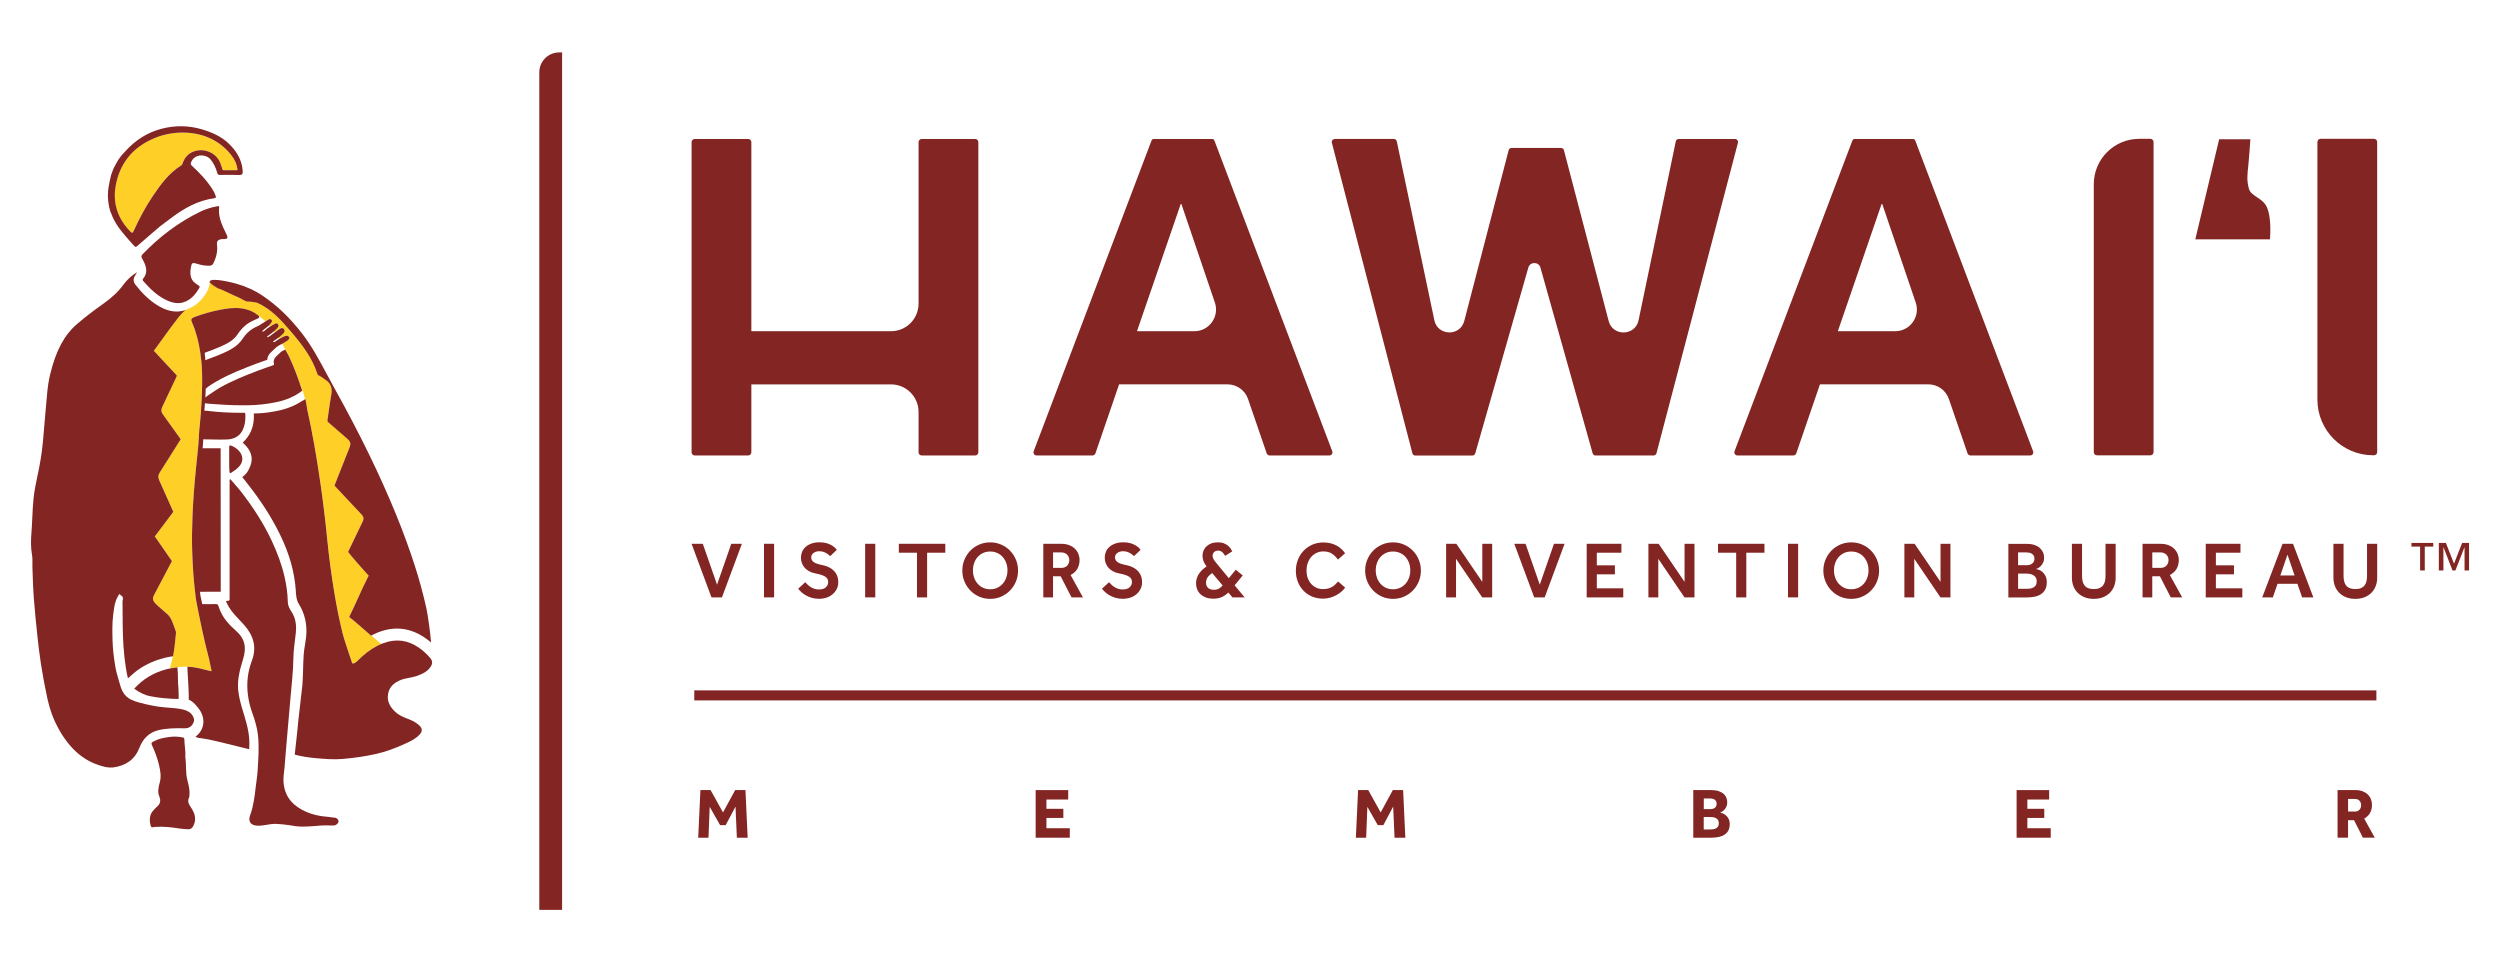
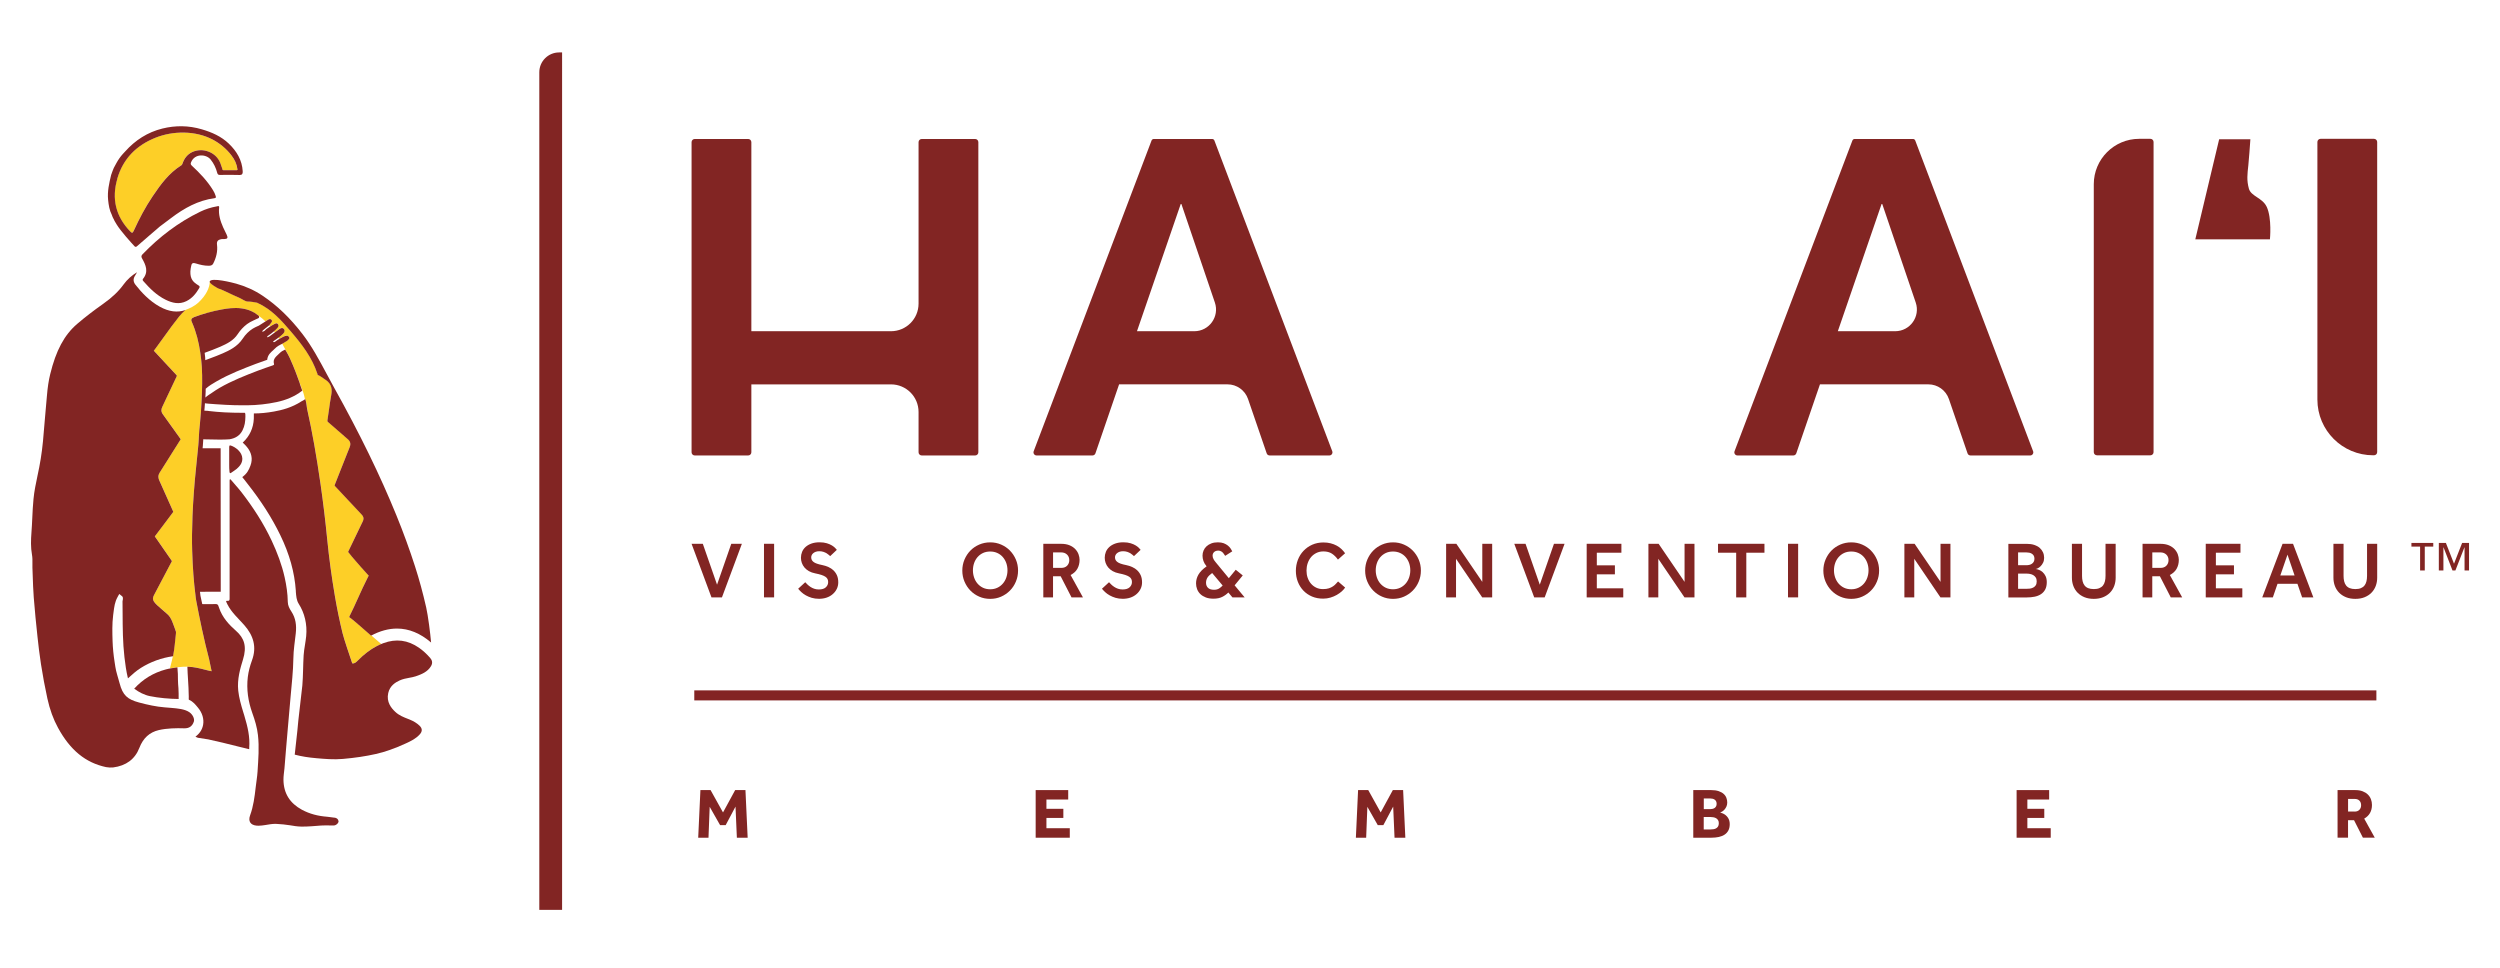
<svg xmlns="http://www.w3.org/2000/svg" viewBox="0 0 792 306.63">
  <defs>
    <style>.c{fill:#fdcf27;}.d{fill:#822523;}.e{fill:#832424;}</style>
  </defs>
  <g id="a" />
  <g id="b">
    <g>
      <path class="d" d="M768.17,173.17v7.56h-1.48v-7.56h-2.75v-1.17h6.92v1.17h-2.7Zm12.6,7.56v-7.31h-.05l-2.85,7.31h-.92l-2.83-7.31h-.05v7.31h-1.45v-8.73h2.24l2.57,6.59,2.57-6.59h2.19v8.73h-1.43Z" />
      <g>
        <g>
          <polygon class="d" points="227.16 185.23 222.65 172.27 219.09 172.27 225.4 189.26 228.71 189.26 235.03 172.27 231.67 172.27 227.16 185.23" />
          <rect class="d" x="242.03" y="172.27" width="3.21" height="16.98" />
          <path class="d" d="M264.06,180.69c-.47-.43-1.01-.78-1.62-1.06-.61-.27-1.25-.48-1.91-.61-.7-.14-1.27-.28-1.73-.45-.46-.16-.82-.34-1.08-.55-.26-.2-.45-.42-.56-.66-.11-.24-.17-.51-.17-.82,0-.2,.05-.42,.15-.65s.26-.44,.47-.62c.21-.19,.48-.34,.8-.46,.32-.12,.7-.18,1.15-.18,.49,0,.93,.07,1.32,.2,.39,.14,.73,.29,1.01,.46,.28,.17,.51,.34,.7,.52,.19,.18,.32,.3,.41,.37l2.11-1.99c-.1-.12-.27-.31-.51-.57-.24-.26-.57-.53-1.01-.8-.43-.27-.97-.51-1.62-.71-.65-.2-1.42-.31-2.32-.31-1,0-1.87,.14-2.61,.41s-1.35,.63-1.85,1.08c-.49,.45-.86,.97-1.09,1.55-.24,.59-.36,1.2-.36,1.85,0,.56,.09,1.11,.28,1.64,.19,.54,.47,1.02,.84,1.46,.37,.44,.84,.82,1.41,1.15,.57,.32,1.24,.56,2.02,.71,.76,.15,1.4,.31,1.92,.48,.52,.17,.94,.36,1.26,.57,.32,.21,.55,.46,.69,.74,.14,.28,.2,.6,.2,.95,0,.65-.24,1.2-.73,1.66-.48,.46-1.23,.69-2.23,.69-.54,0-1.03-.08-1.46-.23-.43-.15-.82-.34-1.17-.57-.35-.23-.66-.47-.94-.74-.28-.26-.52-.51-.73-.75l-2.24,2.06c.27,.34,.61,.7,1.01,1.07,.4,.37,.87,.72,1.43,1.03,.55,.31,1.17,.57,1.86,.78,.69,.2,1.45,.31,2.3,.31s1.7-.13,2.44-.39c.75-.26,1.39-.63,1.93-1.11,.54-.47,.97-1.03,1.27-1.65s.46-1.32,.46-2.06c0-.87-.14-1.61-.42-2.23s-.65-1.15-1.12-1.58Z" />
-           <rect class="d" x="274.08" y="172.27" width="3.21" height="16.98" />
-           <polygon class="d" points="284.75 175.1 290.5 175.1 290.5 189.26 293.71 189.26 293.71 175.1 299.47 175.1 299.47 172.27 284.75 172.27 284.75 175.1" />
          <path class="d" d="M319.96,174.43c-.8-.81-1.73-1.44-2.8-1.91-1.07-.47-2.22-.7-3.46-.7s-2.4,.23-3.48,.7c-1.08,.47-2.01,1.1-2.8,1.91-.79,.81-1.41,1.75-1.87,2.84-.46,1.09-.69,2.25-.69,3.49s.23,2.4,.69,3.49c.46,1.09,1.09,2.04,1.88,2.85,.8,.82,1.73,1.46,2.8,1.92,1.07,.47,2.22,.7,3.46,.7s2.39-.23,3.46-.7c1.07-.47,2-1.11,2.8-1.92,.8-.81,1.43-1.76,1.88-2.85,.46-1.09,.69-2.25,.69-3.49s-.23-2.4-.69-3.49c-.46-1.09-1.09-2.03-1.88-2.84Zm-1.17,8.54c-.25,.73-.62,1.37-1.1,1.92-.48,.55-1.05,.99-1.73,1.31-.68,.32-1.43,.48-2.27,.48s-1.61-.16-2.28-.48c-.67-.32-1.24-.76-1.72-1.31-.48-.55-.84-1.19-1.09-1.92-.25-.73-.38-1.49-.38-2.29s.13-1.58,.38-2.3c.25-.72,.62-1.35,1.09-1.9,.47-.54,1.05-.97,1.72-1.29,.67-.31,1.43-.47,2.28-.47s1.59,.16,2.27,.47c.68,.31,1.26,.74,1.73,1.29,.47,.54,.84,1.18,1.1,1.9,.25,.72,.38,1.49,.38,2.3s-.13,1.56-.38,2.29Z" />
          <path class="d" d="M341.31,180.18c.47-.82,.7-1.77,.7-2.84,0-.54-.11-1.11-.32-1.71-.21-.59-.55-1.14-1.01-1.64-.46-.5-1.06-.91-1.81-1.23-.75-.32-1.65-.48-2.72-.48h-5.63v16.98h3.08v-6.7h2.42l3.44,6.7h3.62l-3.92-7.1c.97-.49,1.68-1.15,2.15-1.97Zm-3.23-.98c-.45,.48-1.08,.71-1.9,.71h-2.57v-4.91h2.57c.76,0,1.38,.23,1.86,.69,.47,.46,.71,1.05,.71,1.78,0,.68-.23,1.26-.67,1.73Z" />
          <path class="d" d="M360.3,180.69c-.47-.43-1.01-.78-1.62-1.06-.61-.27-1.25-.48-1.91-.61-.7-.14-1.27-.28-1.73-.45-.46-.16-.82-.34-1.08-.55-.26-.2-.45-.42-.56-.66-.11-.24-.17-.51-.17-.82,0-.2,.05-.42,.15-.65s.26-.44,.47-.62c.21-.19,.48-.34,.8-.46,.32-.12,.7-.18,1.15-.18,.49,0,.93,.07,1.32,.2,.39,.14,.73,.29,1.01,.46,.28,.17,.51,.34,.7,.52,.19,.18,.32,.3,.41,.37l2.11-1.99c-.1-.12-.27-.31-.51-.57-.24-.26-.57-.53-1.01-.8-.43-.27-.97-.51-1.62-.71-.65-.2-1.42-.31-2.32-.31-1,0-1.87,.14-2.61,.41s-1.35,.63-1.85,1.08c-.49,.45-.86,.97-1.09,1.55-.24,.59-.36,1.2-.36,1.85,0,.56,.09,1.11,.28,1.64,.19,.54,.47,1.02,.84,1.46,.37,.44,.84,.82,1.41,1.15,.57,.32,1.24,.56,2.02,.71,.76,.15,1.4,.31,1.92,.48,.52,.17,.94,.36,1.26,.57,.32,.21,.55,.46,.69,.74,.14,.28,.2,.6,.2,.95,0,.65-.24,1.2-.73,1.66-.48,.46-1.23,.69-2.23,.69-.54,0-1.03-.08-1.46-.23-.43-.15-.82-.34-1.17-.57-.35-.23-.66-.47-.94-.74-.28-.26-.52-.51-.73-.75l-2.24,2.06c.27,.34,.61,.7,1.01,1.07,.4,.37,.87,.72,1.43,1.03,.55,.31,1.17,.57,1.86,.78,.69,.2,1.45,.31,2.3,.31s1.7-.13,2.44-.39c.75-.26,1.39-.63,1.93-1.11,.54-.47,.97-1.03,1.27-1.65,.31-.63,.46-1.32,.46-2.06,0-.87-.14-1.61-.42-2.23s-.65-1.15-1.12-1.58Z" />
          <path class="d" d="M393.72,182.31l-2.24-1.81-2.19,2.67-4.07-4.94c-.31-.34-.56-.69-.76-1.06-.2-.37-.31-.74-.31-1.13,0-.46,.16-.84,.48-1.15,.32-.31,.78-.46,1.37-.46,.32,0,.65,.1,.99,.31,.34,.2,.72,.65,1.15,1.35l2.24-1.43c-.14-.27-.31-.57-.53-.9-.22-.33-.51-.64-.87-.93-.36-.29-.79-.53-1.3-.73-.51-.19-1.13-.29-1.86-.29-.78,0-1.47,.11-2.07,.34-.6,.23-1.11,.54-1.53,.93-.42,.39-.73,.84-.94,1.35-.21,.51-.32,1.04-.32,1.6s.1,1.14,.29,1.69c.19,.55,.51,1.09,.95,1.62l.05,.08c-1.24,.88-2.1,1.76-2.6,2.64-.49,.87-.74,1.79-.74,2.74,0,.65,.11,1.26,.34,1.86,.23,.59,.57,1.11,1.03,1.55,.46,.44,1.04,.79,1.73,1.06s1.5,.39,2.42,.39c1.1,0,2.03-.19,2.77-.56,.75-.37,1.39-.84,1.94-1.4l1.3,1.55h3.87l-3.18-3.82,2.57-3.13Zm-7.56,4.15c-.42,.25-.94,.38-1.55,.38-.87,0-1.51-.21-1.92-.62-.42-.42-.62-.95-.62-1.59,0-.56,.13-1.07,.39-1.54,.26-.47,.78-.99,1.54-1.57l3.34,3.97c-.36,.39-.75,.71-1.17,.97Z" />
          <path class="d" d="M415.32,176.51c.47-.55,1.03-.99,1.69-1.32,.66-.33,1.41-.5,2.24-.5,1.09,0,1.99,.24,2.71,.71,.72,.48,1.35,1.1,1.9,1.88l2.27-2.01c-.34-.48-.73-.92-1.17-1.34-.44-.42-.95-.78-1.51-1.08-.57-.31-1.2-.55-1.9-.73s-1.46-.27-2.29-.27c-1.29,0-2.47,.24-3.54,.71-1.07,.48-1.99,1.12-2.76,1.94-.77,.81-1.37,1.76-1.79,2.85-.42,1.09-.64,2.25-.64,3.49s.21,2.44,.64,3.51c.42,1.07,1.02,2,1.78,2.79s1.67,1.4,2.72,1.85c1.05,.44,2.22,.66,3.49,.66,.82,0,1.59-.11,2.32-.33,.73-.22,1.4-.5,2.01-.85,.61-.35,1.14-.73,1.59-1.13,.45-.41,.8-.81,1.06-1.2l-2.24-1.93c-.2,.2-.43,.44-.67,.73-.25,.28-.55,.55-.92,.8-.37,.25-.81,.47-1.32,.64-.52,.17-1.14,.25-1.87,.25-.8,0-1.51-.15-2.15-.46-.64-.31-1.18-.72-1.64-1.25-.46-.53-.81-1.15-1.06-1.86-.25-.71-.37-1.48-.37-2.29s.12-1.59,.37-2.33c.25-.74,.6-1.38,1.07-1.94Z" />
          <path class="d" d="M447.57,174.43c-.8-.81-1.73-1.44-2.8-1.91-1.07-.47-2.22-.7-3.46-.7s-2.4,.23-3.47,.7c-1.08,.47-2.01,1.1-2.8,1.91-.79,.81-1.41,1.75-1.87,2.84-.46,1.09-.69,2.25-.69,3.49s.23,2.4,.69,3.49c.46,1.09,1.09,2.04,1.88,2.85,.8,.82,1.73,1.46,2.8,1.92,1.07,.47,2.22,.7,3.46,.7s2.39-.23,3.46-.7c1.07-.47,2-1.11,2.8-1.92,.8-.81,1.43-1.76,1.88-2.85,.46-1.09,.69-2.25,.69-3.49s-.23-2.4-.69-3.49c-.46-1.09-1.09-2.03-1.88-2.84Zm-1.17,8.54c-.25,.73-.62,1.37-1.1,1.92-.48,.55-1.05,.99-1.73,1.31-.68,.32-1.43,.48-2.27,.48s-1.61-.16-2.28-.48c-.67-.32-1.24-.76-1.72-1.31-.48-.55-.84-1.19-1.09-1.92-.25-.73-.38-1.49-.38-2.29s.13-1.58,.38-2.3c.25-.72,.62-1.35,1.09-1.9,.48-.54,1.05-.97,1.72-1.29,.67-.31,1.43-.47,2.28-.47s1.59,.16,2.27,.47c.68,.31,1.26,.74,1.73,1.29,.48,.54,.84,1.18,1.1,1.9,.25,.72,.38,1.49,.38,2.3s-.13,1.56-.38,2.29Z" />
          <polygon class="d" points="469.59 184.34 461.37 172.27 458.13 172.27 458.13 189.26 461.27 189.26 461.27 177.03 469.57 189.26 472.72 189.26 472.72 172.27 469.59 172.27 469.59 184.34" />
          <polygon class="d" points="487.8 185.23 483.29 172.27 479.72 172.27 486.04 189.26 489.35 189.26 495.66 172.27 492.3 172.27 487.8 185.23" />
          <polygon class="d" points="505.87 181.95 511.6 181.95 511.6 179.1 505.87 179.1 505.87 175.1 513.66 175.1 513.66 172.27 502.66 172.27 502.66 189.26 514.25 189.26 514.25 186.38 505.87 186.38 505.87 181.95" />
          <polygon class="d" points="533.67 184.34 525.45 172.27 522.22 172.27 522.22 189.26 525.35 189.26 525.35 177.03 533.65 189.26 536.81 189.26 536.81 172.27 533.67 172.27 533.67 184.34" />
          <polygon class="d" points="544.27 175.1 550.02 175.1 550.02 189.26 553.23 189.26 553.23 175.1 558.98 175.1 558.98 172.27 544.27 172.27 544.27 175.1" />
          <rect class="d" x="566.44" y="172.27" width="3.21" height="16.98" />
          <path class="d" d="M592.74,174.43c-.8-.81-1.73-1.44-2.8-1.91-1.07-.47-2.22-.7-3.46-.7s-2.4,.23-3.48,.7c-1.08,.47-2.01,1.1-2.8,1.91-.79,.81-1.41,1.75-1.87,2.84-.46,1.09-.69,2.25-.69,3.49s.23,2.4,.69,3.49c.46,1.09,1.09,2.04,1.88,2.85,.8,.82,1.73,1.46,2.8,1.92,1.07,.47,2.22,.7,3.46,.7s2.39-.23,3.46-.7c1.07-.47,2-1.11,2.8-1.92,.8-.81,1.43-1.76,1.88-2.85,.46-1.09,.69-2.25,.69-3.49s-.23-2.4-.69-3.49c-.46-1.09-1.09-2.03-1.88-2.84Zm-1.17,8.54c-.25,.73-.62,1.37-1.09,1.92-.48,.55-1.05,.99-1.73,1.31-.68,.32-1.44,.48-2.27,.48s-1.61-.16-2.28-.48c-.67-.32-1.24-.76-1.72-1.31-.48-.55-.84-1.19-1.1-1.92-.25-.73-.38-1.49-.38-2.29s.13-1.58,.38-2.3c.25-.72,.62-1.35,1.1-1.9,.47-.54,1.05-.97,1.72-1.29,.67-.31,1.43-.47,2.28-.47s1.59,.16,2.27,.47c.68,.31,1.26,.74,1.73,1.29,.47,.54,.84,1.18,1.09,1.9,.25,.72,.38,1.49,.38,2.3s-.13,1.56-.38,2.29Z" />
          <polygon class="d" points="614.76 184.34 606.54 172.27 603.31 172.27 603.31 189.26 606.44 189.26 606.44 177.03 614.74 189.26 617.9 189.26 617.9 172.27 614.76 172.27 614.76 184.34" />
          <path class="d" d="M647.11,181.24c-.37-.32-.75-.56-1.16-.71-.41-.15-.76-.25-1.07-.28,.17,0,.4-.07,.7-.22,.3-.14,.59-.37,.89-.66s.56-.67,.78-1.11c.22-.44,.33-.96,.33-1.55,0-.63-.12-1.21-.36-1.74-.24-.53-.59-1-1.04-1.4-.46-.4-1.03-.71-1.72-.94-.69-.23-1.48-.34-2.38-.34h-5.83v16.98h5.83c.9,0,1.74-.08,2.51-.24,.77-.16,1.44-.43,2.01-.81,.57-.38,1.01-.88,1.34-1.5,.32-.62,.48-1.39,.48-2.3,0-.75-.13-1.38-.38-1.9-.25-.52-.56-.94-.93-1.26Zm-7.78-6.24h2.6c.31,0,.61,.03,.92,.09,.31,.06,.58,.17,.83,.32,.25,.15,.44,.36,.6,.61,.15,.25,.23,.58,.23,.97s-.07,.71-.22,.97c-.14,.25-.34,.47-.59,.64-.25,.17-.52,.29-.83,.36-.31,.07-.62,.1-.94,.1h-2.6v-4.05Zm5.58,10.45c-.22,.31-.49,.55-.82,.71-.32,.16-.67,.26-1.03,.31-.37,.04-.7,.06-1.01,.06h-2.72v-4.81h2.72c.32,0,.67,.03,1.04,.1,.37,.07,.72,.19,1.03,.37s.58,.42,.79,.74c.21,.31,.32,.73,.32,1.24,0,.54-.11,.97-.33,1.29Z" />
          <path class="d" d="M667.03,182.43c0,.64-.06,1.23-.19,1.74-.13,.52-.33,.96-.62,1.32-.29,.37-.67,.64-1.15,.84-.48,.2-1.06,.29-1.76,.29s-1.28-.1-1.76-.29c-.48-.19-.86-.47-1.15-.84-.29-.37-.5-.81-.62-1.32-.13-.52-.19-1.1-.19-1.74v-10.16h-3.21v10.72c0,.95,.15,1.83,.46,2.65,.31,.82,.75,1.52,1.35,2.13,.59,.6,1.32,1.08,2.18,1.43,.86,.35,1.84,.52,2.94,.52s2.08-.17,2.94-.52c.86-.35,1.58-.82,2.18-1.43,.59-.6,1.04-1.31,1.35-2.13,.31-.82,.46-1.7,.46-2.65v-10.72h-3.21v10.16Z" />
          <path class="d" d="M689.55,180.18c.47-.82,.7-1.77,.7-2.84,0-.54-.11-1.11-.32-1.71-.21-.59-.55-1.14-1.01-1.64-.46-.5-1.06-.91-1.81-1.23-.75-.32-1.66-.48-2.72-.48h-5.63v16.98h3.08v-6.7h2.42l3.44,6.7h3.62l-3.92-7.1c.97-.49,1.68-1.15,2.15-1.97Zm-3.23-.98c-.45,.48-1.08,.71-1.9,.71h-2.57v-4.91h2.57c.76,0,1.38,.23,1.86,.69,.48,.46,.71,1.05,.71,1.78,0,.68-.22,1.26-.67,1.73Z" />
          <polygon class="d" points="701.99 181.95 707.72 181.95 707.72 179.1 701.99 179.1 701.99 175.1 709.78 175.1 709.78 172.27 698.78 172.27 698.78 189.26 710.37 189.26 710.37 186.38 701.99 186.38 701.99 181.95" />
          <path class="d" d="M723.12,172.27l-6.44,16.98h3.36l1.48-4.3h6.31l1.48,4.3h3.56l-6.44-16.98h-3.31Zm-.71,10.03l2.27-6.59,2.24,6.59h-4.51Z" />
          <path class="d" d="M749.88,172.27v10.16c0,.64-.06,1.23-.19,1.74-.13,.52-.33,.96-.62,1.32-.29,.37-.67,.64-1.15,.84-.48,.2-1.06,.29-1.76,.29s-1.28-.1-1.76-.29c-.48-.19-.86-.47-1.15-.84-.29-.37-.5-.81-.62-1.32-.13-.52-.19-1.1-.19-1.74v-10.16h-3.21v10.72c0,.95,.15,1.83,.46,2.65,.31,.82,.75,1.52,1.35,2.13,.59,.6,1.32,1.08,2.18,1.43,.86,.35,1.84,.52,2.94,.52s2.08-.17,2.94-.52c.86-.35,1.58-.82,2.18-1.43,.59-.6,1.04-1.31,1.35-2.13,.31-.82,.46-1.7,.46-2.65v-10.72h-3.21Z" />
        </g>
-         <path class="d" d="M422.82,44.02h18.75c.45,0,.83,.31,.93,.75l11.9,56.68c1.06,5.03,8.18,5.2,9.48,.22l14.06-54.09c.11-.42,.49-.71,.92-.71h15.67c.43,0,.81,.29,.92,.71l14.17,54.11c1.3,4.98,8.43,4.79,9.48-.24l11.79-56.67c.09-.44,.48-.75,.93-.75h17.84c.62,0,1.07,.59,.92,1.19l-25.81,98.37c-.11,.42-.49,.71-.92,.71h-18.39c-.42,0-.8-.28-.91-.69l-16.54-58.83c-.54-1.93-3.28-1.94-3.84,0l-16.81,58.84c-.12,.41-.49,.69-.91,.69h-18.09c-.43,0-.81-.29-.92-.71l-25.51-98.37c-.16-.6,.3-1.18,.92-1.18Z" />
        <path class="d" d="M644.09,142.96l-37.34-98.44c-.11-.3-.39-.49-.71-.49h-18.49c-.32,0-.6,.2-.71,.49l-37.34,98.44c-.24,.64,.23,1.33,.92,1.33h17.71c.42,0,.79-.27,.93-.66l7.5-21.87h34.34c2.94,0,5.55,1.87,6.51,4.65l5.91,17.22c.14,.4,.51,.66,.93,.66h18.92c.69,0,1.16-.69,.92-1.33Zm-61.87-38.02l13.97-40.62,10.71,31.52c1.52,4.46-1.8,9.09-6.51,9.09h-18.17Z" />
        <path class="d" d="M422.06,142.96l-37.34-98.44c-.11-.3-.39-.49-.71-.49h-18.49c-.32,0-.6,.2-.71,.49l-37.34,98.44c-.24,.64,.23,1.33,.92,1.33h17.71c.42,0,.79-.27,.93-.66l7.5-21.87h34.34c2.94,0,5.55,1.87,6.51,4.65l5.91,17.22c.14,.4,.51,.66,.93,.66h18.92c.69,0,1.16-.69,.92-1.33Zm-61.87-38.02l13.97-40.62,10.71,31.52c1.52,4.46-1.8,9.09-6.51,9.09h-18.17Z" />
        <path class="d" d="M664.31,144.24h16.94c.55,0,1-.45,1-1V44.98c0-.55-.45-1-1-1h-3.55c-7.95,0-14.39,6.44-14.39,14.39v84.87c0,.55,.45,1,1,1Z" />
        <path class="d" d="M753.09,143.24V44.98c0-.55-.45-1-1-1h-16.94c-.55,0-1,.45-1,1V126.57c0,9.76,7.91,17.66,17.66,17.66h.28c.55,0,1-.45,1-1Z" />
        <path class="d" d="M308.94,44.03h-16.94c-.55,0-1,.45-1,1v51.16c0,4.83-3.91,8.74-8.74,8.74h-44.23V45.03c0-.55-.45-1-1-1h-16.94c-.55,0-1,.45-1,1v98.26c0,.55,.45,1,1,1h16.94c.55,0,1-.45,1-1v-21.52h44.23c4.83,0,8.74,3.91,8.74,8.74v12.78c0,.55,.45,1,1,1h16.94c.55,0,1-.45,1-1V45.03c0-.55-.45-1-1-1Z" />
        <path class="d" d="M718.07,65.49c-1.33-2.84-4.95-3.29-5.62-5.71-.75-2.7-.48-4.64-.18-7.41,.29-2.74,.43-5.5,.65-8.26h-9.89l-7.56,31.72h23.64s.68-6.7-1.03-10.34Z" />
      </g>
      <path class="c" d="M42.35,73.09c1.73-3.77,3.67-7.44,5.98-10.9,2.51-3.74,5.16-7.36,9.07-9.81,.25-.16,.34-.39,.43-.66,.55-1.56,1.49-2.8,3-3.53,3.3-1.6,7.67-.03,8.98,3.54,.16,.43,.37,.96,.49,1.41,.08,.28,.11,.42,.16,.57,.06,.23,.33,.2,.39,.2,1.98-.01,3.38,.02,3.8,0,.21,0,.6,.05,.57-.21-.21-1.78-.87-3.15-1.98-4.57-1.58-2.04-3.61-3.73-5.89-4.93-5.4-2.84-12.47-2.83-18.08-.59-6.06,2.42-10.28,6.59-12.15,13.03-1.83,6.28-.51,11.87,4.07,16.63,.57,.6,.79,.58,1.14-.19Z" />
      <path class="c" d="M117.58,201.32h-.01c-.77-.65-1.5-1.3-2.24-1.94-.23-.2-.41-.36-.52-.46-1.33-1.17-2.65-2.33-4.18-3.48,0,0,.01-.06,.09-.22,.99-1.96,1.9-3.98,2.78-5.93,.95-2.1,1.93-4.28,3.01-6.37l.31-.6-.46-.49c-1.33-1.42-2.6-2.9-3.87-4.37-.73-.84-1.45-1.68-2.2-2.66,.89-1.82,1.76-3.64,2.63-5.47,.67-1.39,1.33-2.79,2.01-4.18,.14-.29,.57-1.19-.29-2.11-1.4-1.48-2.79-2.97-4.18-4.46-1.46-1.57-2.93-3.14-4.4-4.7l-.03-.23,1.73-4.39c1-2.56,2.01-5.12,3.04-7.67,.4-1,.21-1.78-.6-2.48-1.1-.95-2.19-1.9-3.29-2.86-.97-.85-1.95-1.7-2.93-2.55-.28-.24-.28-.33-.24-.55,.17-1.07,.32-2.15,.47-3.22,.23-1.61,.45-3.21,.74-4.81,.26-1.42,.35-3.47-1.84-4.86-.24-.15-.47-.32-.7-.48-.53-.38-1.11-.8-1.8-1.07,0-.1,0-.18,0-.28-.02-.04-.05-.07-.07-.12-1.65-4.99-4.76-9.1-8.14-13.06-3.28-3.83-6.33-7.31-10.93-9.39-.97-.18-1.97-.37-3.07-.38-.62,0-1.66-.76-2.24-1.02-.78-.35-1.57-.71-2.35-1.06-1.43-.64-2.81-1.38-4.28-1.94-.62-.23-3.06-1.65-3.06-2.27-.02,1.91-1.17,4.4-3.62,6.67-1.14,1.06-2.69,1.81-4.08,2.32-.69,.61-1.37,1.27-1.96,2-1.7,2.11-3.3,4.35-4.85,6.5-.9,1.26-1.81,2.52-2.74,3.77l-.48,.64,.55,.58c1.06,1.11,2.1,2.24,3.13,3.37,1.13,1.22,2.25,2.45,3.4,3.65,.26,.27,.27,.29,.09,.67-.95,1.96-1.87,3.93-2.79,5.9l-1.7,3.62c-.26,.54-.52,1.37,.16,2.31,.87,1.19,1.72,2.4,2.58,3.6,.98,1.39,1.97,2.77,2.97,4.15,.08,.11,.11,.18,.12,.18,0,.03-.03,.08-.1,.18-1.14,1.78-2.26,3.57-3.38,5.36-1.05,1.68-2.1,3.35-3.16,5.02-.66,1.03-.42,1.88-.13,2.51,.68,1.49,1.34,2.98,2,4.47,.78,1.77,1.57,3.53,2.43,5.44,0,0-.02,.05-.12,.19-.74,.98-1.48,1.96-2.21,2.94-1.03,1.37-2.05,2.75-3.1,4.11l-.43,.56,.41,.58c.79,1.12,1.56,2.25,2.34,3.38,.88,1.29,1.77,2.59,2.68,3.86-.95,1.78-1.88,3.56-2.82,5.35-.95,1.8-1.89,3.61-2.85,5.41-.88,1.65-.06,2.36,2.67,4.71l1.55,1.34c1.39,1.22,1.84,3.27,2.51,4.94,.08,.19,.15,.38,.18,.58,.03,.2,0,.41-.02,.61-.26,2.4-.45,4.82-.91,7.19-.24,1.05-.58,2.53-.95,3.9,.15-.03,.31-.06,.46-.08,.66-.11,1.34-.21,1.89-.29,1.15-.14,2.39-.19,3.17-.18h0s.05,0,.07,0c.07,0,.13,.01,.19,.01,1.87,.04,3.68,.5,5.58,1l1.18,.3c.17,.04,.41,.09,.66,.11l-.81-3.87c-1.51-5.63-3.12-13.33-4.05-18.35-.12-.62-.19-1.16-.27-1.95-.53-4.1-.86-8.54-1.03-13.97-.1-3.22-.07-6.71,.1-11,.2-4.96,.58-10.12,1.13-15.33,.17-1.58,.32-3.16,.48-4.75,0-.06,.01-.13,.02-.19l.22-2.24c.04-.44,.05-.68,.07-.97,.01-.24,.02-.5,.06-.92l.03-.63c.07-1.71,.19-2.82,.34-4.21,.27-2.48,.42-4.97,.54-7.46,.18-3.52,.27-7.05,.06-10.57-.09-1.5-.26-3-.48-4.49-.48-3.32-1.29-6.59-2.64-9.65-.13-.29-.26-.61-.18-.91,.11-.4,.55-.61,.95-.75,1.89-.7,3.83-1.25,5.79-1.73v-.04c.22-.03,.44-.07,.67-.11,.61-.14,1.21-.31,1.83-.43,2.15-.41,4.35-.69,6.52-.43,1.2,.15,2.38,.47,3.47,1,.3,.15,.57,.35,.86,.53,.06,.03,.12,.06,.18,.09,.07,.04,.13,.09,.19,.13,.11,.08,.23,.13,.34,.21,.15,.12,.32,.22,.45,.34,.78,.55,1.52,1.16,2.21,1.84,.33-.21,.65-.42,.98-.63,.1-.06,.19-.09,.28-.09,.21-.05,.4-.04,.63,.2,.37,.39,.1,.64-.08,.95-.18,.31-.41,.56-.66,.79,.11,.13,.23,.25,.35,.38,.44-.29,.89-.57,1.36-.8,.39-.19,.78-.43,1.12,.07,.34,.49,.09,.87-.24,1.25-.32,.37-.68,.69-1.04,.99,.09,.12,.18,.23,.27,.35l.03-.02c.46-.35,.93-.7,1.41-1.02,.42-.28,.94-.58,1.4-.06,.47,.52,.19,1.07-.17,1.47-.41,.44-.87,.82-1.35,1.18-.06,.04-.12,.08-.17,.12,.09,.13,.17,.26,.25,.4,.06-.03,.11-.08,.17-.11,.41-.23,.83-.44,1.25-.66,.28-.15,.63-.2,.96-.26,.35-.06,.55,.18,.74,.44,.21,.3,.01,.52-.15,.74-.15,.2-.53,.48-.53,.48l-1.42,.85-.08,.05c.55,.96,1,1.81,1.32,2.43,.84,1.42,1.42,2.73,2.08,4.32,.25,.6,.49,1.21,.73,1.81,.15,.37,.28,.74,.42,1.1,.19,.52,.41,1.11,.63,1.72,.11,.33,.25,.7,.4,1.15,.54,1.38,.96,2.51,1.14,3.07,.15,.47,.32,1.17,.49,1.99,.04-.03,.09-.05,.13-.08,.41,1.26,.4,2.36,.64,3.44,1.53,6.87,2.87,14.4,4.22,23.72,.8,5.52,1.5,11.37,2.09,17.37,.57,5.77,1.39,11.81,2.43,17.93,.67,3.95,1.49,7.89,2.42,11.71,.52,2.13,2.23,7.05,3.07,9.57,.18,.03,.35,.02,.52-.02,.05-.01,.1-.04,.15-.06,.1-.04,.2-.08,.3-.13,.07-.04,.13-.09,.19-.14,.06-.05,.13-.09,.19-.14,.1-.09,.19-.18,.27-.26,.02-.02,.05-.05,.07-.07,2-2.05,4.02-3.59,6.12-4.67,.45-.23,.91-.42,1.37-.61-.84-.72-2.04-1.75-3.18-2.74Z" />
      <g>
        <path class="d" d="M70.04,75.77c.32-.07,.67-.02,1-.03,1.05-.03,1.25-.4,.78-1.37-.38-.79-.79-1.57-1.14-2.37-.87-1.99-1.52-4.02-1.26-6.24,.08-.7-.44-.43-.73-.38-1.83,.31-3.58,.88-5.24,1.68-6.95,3.36-12.97,7.98-18.31,13.51-.39,.41-.44,.76-.14,1.29,1.18,2.09,2.15,4.23,.3,6.48-.26,.32-.02,.57,.18,.8,2.02,2.29,4.18,4.43,6.96,5.8,2.12,1.05,4.31,1.6,6.62,.46,1.82-.9,3.02-2.39,4.03-4.09,.28-.47,.2-.65-.29-.95-1.55-.96-2.57-1.88-2.49-4.39,.07-.99,.15-1.08,.26-1.71,.17-1.02,.67-1.05,1.5-.79,1.31,.41,2.63,.72,4.01,.72,.57,0,1.15-.09,1.43-.62,.98-1.89,1.5-3.93,1.24-6.04-.15-1.19,.37-1.54,1.29-1.76Z" />
        <path class="d" d="M35.45,68.14l.21,.57c-.01,.11,.39,.74,.39,.74-.02,.14,.62,1.19,.87,1.6,1.32,2.18,4.66,5.85,5.72,6.99,.18,.2,.49,.21,.68,.03,1.28-1.17,7.35-6.3,7.26-6.27,1.49-1.09,3.13-2.34,3.65-2.74,4.08-3.09,8.51-5.59,13.73-6.27,.46-.06,.5-.26,.37-.69-.19-.65-.48-1.25-.83-1.82-1.81-2.96-4.19-5.45-6.72-7.79-.4-.37-.44-.63-.24-1.1,1.16-2.83,4.77-2.6,6.19-.85,.99,1.23,1.68,2.66,2.08,4.2,.13,.51,.36,.71,.96,.68,.2-.01,2.23-.03,2.96-.03,.68,0,2.97,.07,3.29,.05,.76-.04,.91-.46,.87-1.2-.21-3.54-1.91-6.34-4.4-8.73-2.41-2.31-5.34-3.59-8.52-4.53-4.18-1.24-8.36-1.29-12.54-.25-4.67,1.16-8.57,3.67-11.78,7.26-.06,.06-1.27,1.31-1.84,2.18h0c-.51,.66-1.44,2.44-1.44,2.44-.34,.41-1.13,2.72-1.16,2.81-.63,2.6-1.23,5.2-.96,7.9,.17,1.66,.42,3.3,1.2,4.81Zm1.69-11.49c1.87-6.44,6.1-10.61,12.15-13.03,5.6-2.24,12.67-2.26,18.08,.59,2.28,1.2,4.31,2.89,5.89,4.93,1.11,1.43,1.76,2.8,1.98,4.57,.03,.26-.36,.2-.57,.21-.43,0-1.82-.02-3.8,0-.07,0-.33,.02-.39-.2-.04-.16-.08-.29-.16-.57-.13-.45-.33-.98-.49-1.41-1.31-3.57-5.68-5.13-8.98-3.54-1.51,.73-2.45,1.97-3,3.53-.09,.27-.18,.5-.43,.66-3.91,2.45-6.56,6.07-9.07,9.81-2.32,3.45-4.25,7.12-5.98,10.9-.35,.77-.57,.79-1.14,.19-4.58-4.76-5.9-10.35-4.07-16.63Z" />
-         <path class="d" d="M59.98,252.46c.04-.07,0-.18,0-.27,.23-1.72-.17-3.34-.61-5-.65-2.42-.29-4.96-.66-7.28,.15-2.02-.29-3.85-.31-5.71,0-.47-.25-.53-.61-.6-1.42-.29-2.84-.31-4.27-.11-1.72,.24-3.4,.58-4.94,1.43-.39,.22-.77,.42-.51,.98,.96,2.09,1.79,4.22,2.31,6.46,.42,1.81,.75,3.62,.24,5.49-.39,1.44-.76,2.96-.18,4.38,.6,1.44,.33,2.51-.83,3.45-.28,.23-.51,.52-.78,.78-1.53,1.47-1.59,3.26-1.09,5.16,.09,.34,.35,.56,.78,.44,.23-.07,.48-.08,.72-.1,2.57-.17,5.1,.1,7.63,.52,.9,.15,1.82,.16,2.73,.23,.76,.05,1.25-.32,1.6-.98,1.06-1.97,.64-3.82-.48-5.58-.72-1.14-1.6-2.21-.74-3.65Z" />
        <path class="d" d="M52.58,212.06c-4.01,1.08-7.31,3.08-10.07,6.12,1.5,1.11,3.23,2,4.96,2.35,2.85,.58,6.24,.88,9.12,.91,0-1.05,.02-2.41-.06-3.36-.08-.93-.15-1.85-.16-2.79,0-1.08-.01-2.47-.17-3.88-.56,.08-1.23,.18-1.89,.29-.62,.1-1.22,.22-1.72,.36Z" />
        <path class="d" d="M136.33,208.49c-1.18-1.35-2.36-2.42-3.59-3.28-3.57-2.47-7.27-2.94-11.31-1.45-.69,.26-1.37,.56-2.04,.91-2.1,1.09-4.12,2.63-6.12,4.67-.35,.36-.93,.95-1.68,.82-.84-2.52-2.54-7.44-3.07-9.57-.93-3.82-1.75-7.76-2.42-11.71-1.04-6.12-1.86-12.16-2.43-17.93-.59-6.01-1.3-11.85-2.09-17.37-1.34-9.32-2.68-16.85-4.22-23.72-.24-1.07-.23-2.17-.64-3.44-.37,.29-.77,.51-1.19,.71-3.06,2.01-6.23,2.79-8.72,3.24-2.27,.41-4.36,.61-6.39,.61,.02,.66,.01,1.07-.01,1.65-.13,3-1.32,5.55-3.52,7.59,.49,.44,.88,.85,1.25,1.28,1.57,1.83,1.99,3.89,1.22,5.96-.53,1.44-1.1,2.58-2.61,3.68,.4,.46,.73,.9,1.07,1.35l.51,.66c4.37,5.53,7.79,10.87,10.45,16.35,2.95,6.06,4.54,11.82,4.94,17.7v.24c.11,1.4,.2,2.72,.92,3.86,1.84,2.87,2.73,6.45,2.36,10.24-.09,.92-.24,1.83-.38,2.74-.19,1.15-.36,2.25-.43,3.35-.19,3.14-.15,6.41-.41,9.53l-1.27,11.1c-.18,2.15-.42,4.33-.67,6.52-.16,1.43-.32,2.86-.47,4.29,2.25,.59,4.33,.91,6.86,1.13,2.59,.23,5.51,.49,8.4,.23,3.86-.34,7.27-.85,10.41-1.56,2.91-.65,5.93-1.71,9.49-3.34,1.68-.76,3.28-1.56,4.46-2.89,.85-.95,.83-1.85-.07-2.73-.8-.78-1.83-1.42-3.15-1.96l-.59-.23c-1.35-.53-2.76-1.08-3.93-2.18-1.28-1.19-2.9-3.11-2.26-5.98,.52-2.33,2.31-3.4,3.6-3.99,1.01-.46,2.05-.66,3.05-.84,.72-.13,1.4-.26,2.04-.47,1.86-.63,3.78-1.4,4.86-3.22,.54-.91,.46-1.76-.25-2.57Z" />
        <path class="d" d="M95.02,121.58c-.19-.52-.33-.93-.46-1.29-.22-.62-.44-1.21-.63-1.72-.14-.37-.27-.73-.42-1.1-.24-.61-.48-1.21-.73-1.81-.65-1.58-1.24-2.9-2.08-4.32-.12-.2-.23-.39-.36-.6-.64,.28-1.26,.63-1.74,1.13-.93,.97-2.29,1.73-1.79,3.47,.08,.27-.24,.37-.48,.45-1.5,.52-3.02,1.02-4.5,1.59-4.11,1.57-8.42,3.27-12.24,5.48-.78,.45-1.58,.97-2.33,1.5-.74,.51-1.55,.97-2.2,1.59,.02-.46,.08-1.38,.09-1.84,0-.1,0-.67,.01-.95,1.05-.95,2.23-1.64,3.32-2.27l.2-.11c4.01-2.32,8.42-4,12.31-5.49,1.11-.42,2.24-.81,3.36-1.2l.3-.1c.14-1.62,1.22-2.41,1.9-3.04,.16-.15,.32-.29,.46-.44,.75-.79,1.65-1.25,2.35-1.56l.13-.08,1.42-.85s.38-.28,.53-.48c.16-.22,.36-.43,.15-.74-.18-.26-.38-.5-.74-.44-.33,.06-.67,.1-.96,.26-.41,.22-.83,.43-1.25,.66-.44,.24-.86,.5-1.26,.81-.22,.18-.5,.45-.88,.22,.14-.3,.43-.42,.67-.59,.41-.28,.82-.56,1.22-.86,.48-.36,.94-.74,1.35-1.18,.37-.4,.64-.95,.17-1.47-.46-.51-.98-.22-1.4,.06-.48,.32-.95,.67-1.41,1.02-.31,.23-.61,.46-.92,.68-.48,.33-.9,.78-1.56,.9,.01-.42,.32-.5,.52-.64,.57-.39,1.11-.8,1.64-1.25,.37-.32,.74-.64,1.06-1.01,.33-.38,.58-.76,.24-1.25-.34-.49-.72-.26-1.12-.07-.58,.29-1.13,.62-1.67,.98-.31,.21-.61,.41-.91,.64-.38,.3-.68,.91-1.4,.75,.23-.32,.5-.5,.75-.72,.39-.34,.83-.64,1.23-.97,.36-.3,.7-.63,.95-1.06,.18-.31,.45-.56,.08-.95-.22-.24-.42-.25-.63-.2-.09,0-.19,.03-.28,.09-.47,.3-.94,.6-1.41,.9-.56,.35-1.12,.69-1.67,1.06-.18,.08-.36,.17-.62,.28-.31,.12-.62,.3-.92,.46-.13,.07-.27,.14-.4,.22-1.2,.75-2.31,1.84-3.15,3.13-1.71,2.61-4.38,3.81-6.33,4.68-1.37,.61-2.77,1.13-4.12,1.63-.48,.18-.96,.36-1.43,.54,0-.34-.01-.66-.04-.94-.03-.36-.11-1.06-.16-1.39,1.66-.62,3.33-1.21,4.95-1.93,2.1-.94,4.17-1.93,5.52-3.99,.8-1.22,1.8-2.3,2.96-3.18,.61-.46,1.3-.81,1.99-1.13,.35-.16,.71-.32,1.05-.49,.19-.09,.68-.24,.76-.43,.04-.11,.04-.19,.03-.27-.02-.33-.38-.49-.66-.7-.48-.38-1.01-.7-1.57-.97-1.09-.53-2.27-.85-3.47-1-2.17-.27-4.38,.01-6.52,.43-2.82,.54-5.6,1.32-8.29,2.32-.39,.15-.83,.35-.95,.75-.09,.31,.05,.62,.18,.91,1.35,3.06,2.16,6.33,2.64,9.65,.22,1.49,.39,2.99,.48,4.49,.21,3.52,.11,7.05-.06,10.57-.13,2.49-.27,4.98-.54,7.46-.15,1.39-.27,2.5-.34,4.21l-.03,.63c-.03,.42-.04,.68-.06,.92-.01,.29-.03,.53-.07,.97l-.22,2.24c0,.06-.01,.13-.02,.19-.16,1.58-.31,3.17-.48,4.75-.55,5.21-.93,10.37-1.13,15.33-.17,4.29-.2,7.78-.1,11,.17,5.42,.5,9.86,1.03,13.97,.08,.79,.15,1.33,.27,1.95,.94,5.02,2.54,12.73,4.05,18.35l.81,3.87c-.25-.02-.49-.06-.66-.11l-1.18-.3c-1.9-.5-3.71-.95-5.58-1-.07,0-.13-.01-.19-.01-.02,0-.05,0-.07,0h0c.04,1.43,.12,2.71,.2,3.99,.11,1.8,.23,3.65,.24,5.49,0,.7-.05,.93,.05,.98,1.37,.6,2.06,1.56,2.85,2.49,1.38,1.64,1.98,3.63,1.64,5.47-.27,1.49-1.1,2.76-2.42,3.73,.24,.15,.53,.3,.82,.37l3.18,.49c1.52,.34,3.05,.68,4.57,1.04,1.72,.41,3.44,.85,5.16,1.28,1.15,.29,2,.48,3.16,.77,.05,.01,.1,.02,.14,.03,0-.06,0-.14,0-.23v-.22c.26-3.46-.46-6.54-1.55-10.18l-.35-1.14c-.66-2.14-1.33-4.46-1.58-6.8-.38-3.6,.65-7.08,1.5-9.82,1.27-4.07,.48-6.76-2.22-9.12-2.12-1.85-4.36-4.23-5.36-7.32-.36-1.12-.45-1.2-1.65-1.14-1.4,.02-2.41,.04-3.67,0-.34-1.5-.56-2.5-.57-2.65-.05-.4-.1-.84-.15-1.25h1.08c1.82-.03,3.64-.04,5.5-.01v-.09c-.02-15.12-.02-30.24-.03-45.36-1.61,.02-3.23,0-4.85,0h-.87l.08-.82c.04-.45,.06-.71,.07-1.01,.01-.23,.02-.49,.06-.92l-.09-.09c1.77,.04,3.57,.09,5.24,.09,1.13,0,2.2-.02,3.17-.1,1.81-.31,3.24-1.12,4.1-2.81,.73-1.45,.9-2.76,.93-4.35,.01-.83,0-1-.19-1.23-.22,0-.45,0-.67,0-4.12,0-7.53-.18-10.75-.57-.09-.01-.17-.03-.26-.05-.36-.02-.75-.04-1.14-.06,.01-.15,.08-.78,.09-.93,.03-.48,.07-.96,.1-1.43,0,.14,6.32,.5,6.64,.52,1.78,.1,3.57,.14,5.35,.14,.47,0,.95,0,1.42,0,3.15-.03,6.26-.37,9.32-1.02,2.85-.6,5.69-1.72,8.1-3.61-.07-.2-.15-.43-.23-.66-.02-.06-.04-.12-.06-.18-.23-.61-.42-1.12-.48-1.34Z" />
        <path class="d" d="M55.71,200.08c-.03-.2-.1-.39-.18-.58-.67-1.67-1.12-3.73-2.51-4.94l-1.55-1.34c-2.73-2.35-3.55-3.06-2.67-4.71,.96-1.8,1.9-3.6,2.85-5.41,.94-1.79,1.87-3.57,2.82-5.35-.91-1.27-1.79-2.57-2.68-3.86-.77-1.13-1.54-2.26-2.34-3.38l-.41-.58,.43-.56c1.05-1.36,2.07-2.73,3.1-4.11,.74-.98,1.47-1.97,2.21-2.94,.1-.13,.12-.18,.12-.19-.87-1.91-1.65-3.68-2.43-5.44-.66-1.49-1.32-2.99-2-4.47-.28-.62-.53-1.47,.13-2.51,1.06-1.67,2.11-3.34,3.16-5.02,1.12-1.79,2.24-3.58,3.38-5.36,.06-.1,.09-.16,.1-.18-.01,0-.04-.07-.12-.18-1-1.37-1.99-2.76-2.97-4.15-.86-1.2-1.71-2.4-2.58-3.6-.68-.94-.42-1.77-.16-2.31l1.7-3.62c.92-1.97,1.84-3.94,2.79-5.9,.18-.38,.17-.4-.09-.67-1.15-1.2-2.27-2.42-3.4-3.65-1.04-1.13-2.08-2.26-3.13-3.37l-.55-.58,.48-.64c.93-1.25,1.83-2.51,2.74-3.77,1.55-2.16,3.15-4.39,4.85-6.5,.59-.73,1.26-1.38,1.96-2-2.52,.9-5.24,.55-8.13-1.04-3.44-1.9-5.92-4.7-7.69-6.93-.78-.98-.81-1.96-.1-3,.22-.32,.4-.66,.58-1-1.7,1.02-3.13,2.31-4.24,3.84-1.62,2.23-3.68,4.19-6.49,6.17-3.12,2.2-5.82,4.28-8.24,6.36-4.09,3.5-6.72,8.42-8.55,15.94-.49,2-.82,4.18-1.04,6.88-.13,1.54-.27,3.08-.41,4.62-.21,2.28-.42,4.56-.59,6.84-.29,4.01-.75,7.64-1.42,11.07-.18,.95-.38,1.89-.58,2.83-.5,2.38-1.02,4.84-1.25,7.3-.2,2.02-.3,4.09-.39,6.09-.07,1.51-.14,3.02-.26,4.53-.17,2.26-.26,4.68,.17,7.03,.17,.92,.15,1.85,.14,2.74,0,.44-.01,.89,0,1.33l.09,2.53c.08,2.28,.15,4.64,.33,6.94,.32,4.22,.76,8.45,1.18,12.42,.28,2.57,.62,5.63,1.11,8.73,.57,3.66,1.25,7.3,2.02,10.83,.76,3.48,1.9,6.62,3.39,9.33,3.87,7.08,8.7,11.03,15.19,12.43,.61,.13,1.65,.18,2.23,.11,4.14-.53,6.95-2.62,8.34-6.21,1.2-3.1,3.22-4.94,6.16-5.63,2.55-.59,5.62-.65,8.02-.56,1.56,.04,2.55-.61,3.07-2.1,.31-.9-.35-2.29-1.45-3.03-1.48-.99-3.72-1.17-5.68-1.34-.69-.06-1.39-.12-2.08-.17-2.7-.21-5.43-.81-8.14-1.54-3.7-.99-5.17-2.29-6.17-6.12-.43-1.66-1.1-3.54-1.34-5.18l-.23-1.5c-.36-2.26-.58-4.51-.65-6.69-.08-2.53-.17-5.39,.19-8.23l.07-.53c.27-2.15,.45-3.57,1.31-5.14l.54-.99,.89,.7c.53,.42,.16,1.43,.15,1.63,.01,1.3,.02,2.55,.03,3.79,.02,4.57,.05,9.29,.58,13.89,.25,2.16,.56,4.46,1.11,6.72,1.15-1.07,2.72-2.45,4.03-3.27,3.14-1.97,6.59-3.23,10.26-3.74,.46-2.37,.65-4.79,.91-7.19,.02-.2,.04-.41,.02-.61Z" />
        <path class="d" d="M69.51,91.5c1.47,.56,2.85,1.3,4.28,1.94,.79,.35,1.57,.7,2.35,1.06,.57,.26,1.62,1.01,2.24,1.02,1.1,.01,2.1,.2,3.07,.38,4.6,2.08,7.65,5.55,10.93,9.39,3.38,3.95,6.49,8.06,8.14,13.06,.02,.05,.04,.08,.07,.12,0,.1,0,.18,0,.28,.69,.28,1.27,.69,1.8,1.07,.23,.17,.46,.33,.7,.48,2.19,1.4,2.1,3.44,1.84,4.86-.29,1.59-.52,3.2-.74,4.81-.15,1.07-.3,2.15-.47,3.22-.04,.22-.03,.31,.24,.55,.98,.84,1.95,1.7,2.93,2.55,1.09,.96,2.18,1.91,3.29,2.86,.81,.69,1,1.48,.6,2.48-1.03,2.55-2.03,5.11-3.04,7.67l-1.73,4.39,.03,.23c1.47,1.56,2.93,3.13,4.4,4.7,1.39,1.49,2.78,2.98,4.18,4.46,.87,.92,.44,1.82,.29,2.11-.67,1.39-1.34,2.78-2.01,4.18-.87,1.82-1.74,3.65-2.63,5.47,.75,.98,1.47,1.82,2.2,2.66,1.28,1.47,2.55,2.95,3.87,4.37l.46,.49-.31,.6c-1.07,2.09-2.06,4.26-3.01,6.37-.88,1.95-1.79,3.97-2.78,5.93-.08,.16-.09,.21-.09,.22,1.53,1.14,2.85,2.31,4.18,3.48,.9,.8,1.81,1.6,2.76,2.41,2.8-1.49,5.55-2.24,8.22-2.24,3.75,0,7.36,1.47,10.8,4.42-.27-3.06-.96-8.47-1.55-11.09-1.03-4.55-2.22-8.92-3.53-12.99-1.74-5.4-3.72-10.84-5.9-16.18-2.57-6.31-5.51-12.87-8.75-19.51-3.2-6.57-6.84-13.52-11.13-21.23-.75-1.35-1.49-2.73-2.23-4.11-2.3-4.3-4.68-8.75-7.62-12.57-3.99-5.18-8.01-9.05-12.65-12.17-2.56-1.73-5.43-3.01-8.4-3.84-1-.28-7.95-2.08-8.39-.66,0,.02,.01,.05,.01,.07,0,.62,2.44,2.03,3.06,2.27Z" />
        <path class="d" d="M72.95,149.9c.08,0,.2-.05,.35-.17,.56-.42,1.19-.75,1.71-1.21,.97-.86,1.79-1.84,1.76-3.26-.05-2.04-2.12-3.61-3.64-4.11-.09-.03-.16-.04-.23-.04-.25,0-.29,.21-.29,.52,.01,1.16,0,2.32,0,3.48,.04,1.43-.07,2.87,.09,4.3,.03,.28,.08,.49,.24,.49Z" />
        <path class="d" d="M105.86,259.03c-.76-.07-1.51-.23-2.26-.29-2.81-.21-5.49-.88-7.97-2.22-3.76-2.04-5.79-5.15-5.83-9.5-.01-1.23,.21-2.43,.32-3.64,.35-3.94,.61-7.89,.99-11.83,.34-3.54,.62-7.09,.93-10.63,.36-4.12,.84-8.24,.9-12.38,.04-2.67,.47-5.28,.76-7.91,.27-2.47,.01-4.77-1.39-6.9-.6-.91-1.13-1.9-1.14-3.04-.04-2.63-.42-5.2-.99-7.77-.9-4.04-2.36-7.88-4.11-11.62-2.58-5.5-5.87-10.57-9.58-15.37-1.13-1.46-2.25-2.61-3.43-4.04-.07-.03-.12-.05-.15-.05-.05,0-.07,.03-.11,.05-.07,.19-.06,.28-.06,.48,0,3.45,0,6.91,0,10.36,0,8.92,0,17.85,0,26.77,0,.46,0,.85-.5,.85-.06,0-.12,0-.19-.01-.05,0-.1-.01-.14-.01-.27,0-.36,.14-.18,.47,.11,.21,.2,.44,.31,.66,1.3,2.58,3.47,4.46,5.34,6.58,2.9,3.29,4.02,6.91,2.44,11.18-.63,1.71-1.1,3.48-1.32,5.28-.46,3.9,.11,7.69,1.43,11.39,.81,2.25,1.51,4.53,1.78,6.94,.45,3.87,.12,7.73-.12,11.59-.1,1.67-.41,3.32-.59,4.99-.34,3.02-.72,6.02-1.77,8.89-.67,1.83,.08,3.07,2.02,3.26,.22,.02,.43,.03,.65,.03,.72,0,1.44-.11,2.17-.22,1.04-.17,2.09-.37,3.13-.37,.16,0,.32,0,.48,.02,1.39,.09,2.78,.19,4.17,.43,1.18,.21,2.39,.4,3.62,.42,.12,0,.25,0,.37,0,1.98,0,3.95-.19,5.92-.34,.45-.03,.91-.04,1.36-.04,.65,0,1.31,.02,1.96,.02,.23,0,.47,0,.7,0,.72-.02,1.56-.82,1.46-1.39-.13-.71-.65-1.03-1.36-1.1Z" />
      </g>
      <g>
        <path class="d" d="M221.87,250.3h3.24l3.94,7.08,3.85-7.08h3.26l.7,15.09h-3.42l-.43-9.86-3.12,5.88h-1.76l-3.3-5.81-.38,9.79h-3.26l.7-15.09Z" />
        <path class="d" d="M328.1,250.3h10.31v2.99h-6.9v2.94h5.36v2.89h-5.36v3.26h7.4v3.01h-10.81v-15.09Z" />
        <path class="d" d="M430.23,250.3h3.23l3.94,7.08,3.85-7.08h3.26l.7,15.09h-3.42l-.43-9.86-3.12,5.88h-1.76l-3.3-5.81-.38,9.79h-3.26l.7-15.09Z" />
        <path class="d" d="M536.43,250.3h5.65c.94,0,1.73,.11,2.38,.33,.65,.22,1.18,.51,1.58,.87,.41,.36,.7,.78,.88,1.26s.27,.97,.27,1.48c0,.48-.09,.91-.26,1.28-.17,.37-.38,.69-.61,.95s-.48,.47-.73,.62c-.26,.15-.48,.25-.66,.29,.29,.08,.59,.19,.9,.34,.62,.27,1.13,.69,1.54,1.27s.61,1.27,.61,2.08-.14,1.45-.42,1.99c-.28,.54-.67,.99-1.18,1.33-.51,.35-1.12,.6-1.85,.76-.73,.16-1.55,.24-2.45,.24h-5.65v-15.09Zm5.34,6.04c.26,0,.51-.03,.76-.09,.25-.06,.47-.15,.66-.28,.19-.13,.34-.3,.46-.52,.12-.22,.18-.49,.18-.8s-.06-.61-.18-.83c-.12-.22-.28-.39-.48-.52s-.42-.22-.67-.27c-.25-.05-.49-.08-.73-.08h-2.01v3.39h2.01Zm.2,6.42c.24,0,.51-.02,.81-.06,.3-.04,.58-.12,.84-.26,.26-.14,.47-.33,.64-.59,.17-.26,.26-.61,.26-1.06,0-.41-.08-.74-.25-.99-.17-.26-.38-.46-.63-.6-.26-.14-.53-.24-.84-.29-.3-.05-.58-.08-.84-.08h-2.22v3.94h2.22Z" />
        <path class="d" d="M638.86,250.3h10.31v2.99h-6.9v2.94h5.36v2.89h-5.36v3.26h7.4v3.01h-10.81v-15.09Z" />
        <path class="d" d="M740.54,250.3h5.61c.88,0,1.64,.12,2.31,.37,.66,.25,1.22,.59,1.66,1.02s.78,.93,.99,1.5c.22,.57,.33,1.18,.33,1.83,0,.98-.22,1.84-.64,2.57-.43,.73-1.04,1.31-1.82,1.75l3.35,6.04h-3.76l-2.81-5.54h-1.9v5.54h-3.32v-15.09Zm5.43,6.81c.63,0,1.13-.19,1.49-.57s.54-.85,.54-1.43c0-.62-.18-1.11-.54-1.47s-.86-.54-1.49-.54h-2.1v4h2.1Z" />
      </g>
      <rect class="e" x="219.95" y="218.71" width="532.89" height="3.18" />
      <path class="d" d="M178.06,288.24h-7.21V22.9c0-3.47,2.81-6.29,6.29-6.29h.93V288.24Z" />
    </g>
  </g>
</svg>